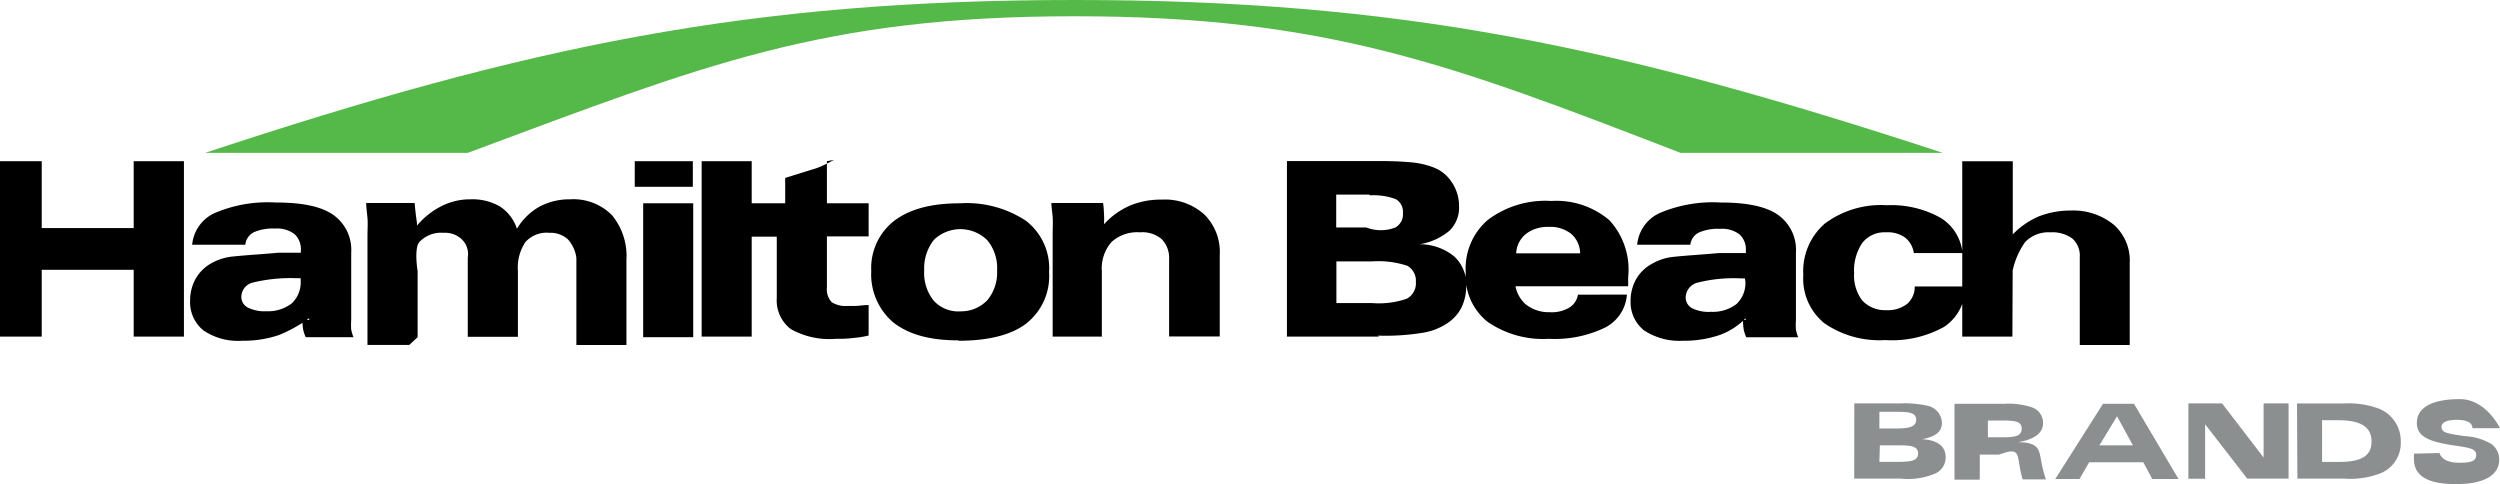
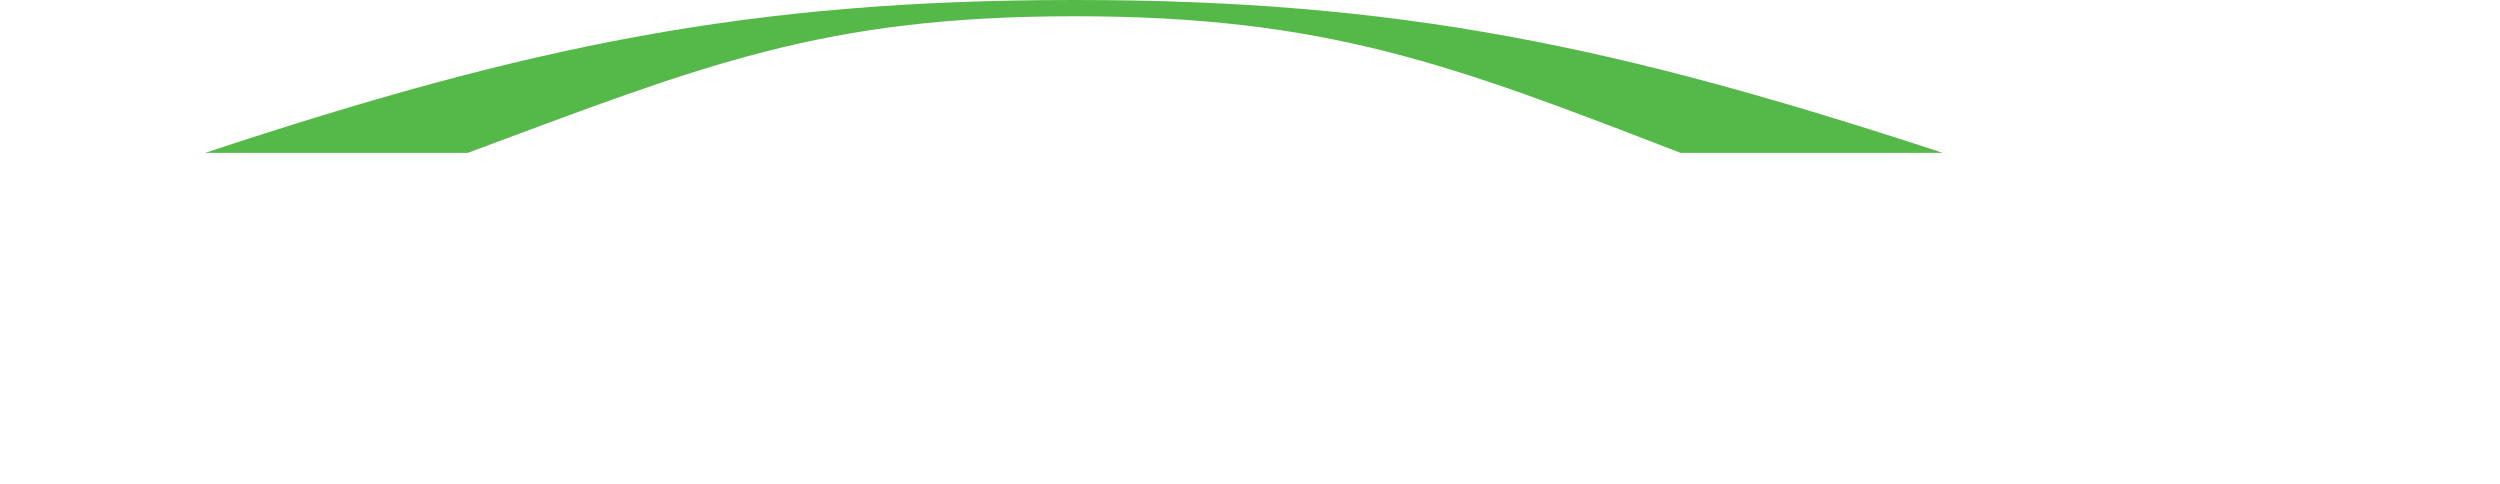
<svg xmlns="http://www.w3.org/2000/svg" width="258.25" height="50" viewBox="0 0 258.25 50">
  <g id="Layer_2" data-name="Layer 2">
    <g id="Layer_1-2" data-name="Layer 1">
      <path d="M21.57,15.79H48.32C72.7,6.73,84.91,1.68,111,1.68s39.13,5.05,62.6,14.11h27.09C167.05,4.75,144.57,0,111,0S54.71,4.7,21.19,15.79" style="fill:#54b948" />
-       <path d="M0,16.65H4.31v6.91h9.5V16.65H19V34.77H13.81v-6.9H4.31v6.9H0ZM141.77,27a9.55,9.55,0,0,1,3.62.46,1.78,1.78,0,0,1,.87,1.65,1.82,1.82,0,0,1-.92,1.74,8.75,8.75,0,0,1-3.57.46h-3.72V27Zm-.27-6.82a6.51,6.51,0,0,1,2.68.39,1.49,1.49,0,0,1,.74,1.42,1.55,1.55,0,0,1-.78,1.51,4.16,4.16,0,0,1-3,0h-3.11V20.1h3.45Zm.87,14.49a24.08,24.08,0,0,0,4.64-.3,6.46,6.46,0,0,0,2.53-1,4.31,4.31,0,0,0,1.43-1.6,5.09,5.09,0,0,0,.49-2.16,3.91,3.91,0,0,0-1.25-3.13,5.63,5.63,0,0,0-3.56-1.25,6.37,6.37,0,0,0,3.07-1.39,3.31,3.31,0,0,0,1-2.51,4.37,4.37,0,0,0-.76-2.52,3.88,3.88,0,0,0-2-1.56,8.48,8.48,0,0,0-2.05-.47,34.72,34.72,0,0,0-3.53-.14h-9.44V34.77h9.49ZM31.06,29a3,3,0,0,1-.91,2.33,4,4,0,0,1-2.63.82,3.83,3.83,0,0,1-1.94-.39,1.24,1.24,0,0,1-.65-1.12,1.55,1.55,0,0,1,1.26-1.47,16.65,16.65,0,0,1,4.48-.43h.39Zm.18,4.06a6.19,6.19,0,0,0,.08,1,4,4,0,0,0,.26.77h4.93a5.23,5.23,0,0,1-.23-.77,6.69,6.69,0,0,1,0-1V26.1a4.43,4.43,0,0,0-1.89-3.93c-1.26-.86-3.2-1.25-5.9-1.25A14,14,0,0,0,22.19,22a4,4,0,0,0-2.34,3.28h5.49A1.63,1.63,0,0,1,26.2,24a4.9,4.9,0,0,1,2.21-.39,3,3,0,0,1,2,.56,2.12,2.12,0,0,1,.67,1.68v.26H28.69c-1.55.15-3.11.23-4.66.39a5.62,5.62,0,0,0-2.28.74,4.25,4.25,0,0,0-1.56,1.59,4.57,4.57,0,0,0-.55,2.2A3.75,3.75,0,0,0,21,34.12a6.35,6.35,0,0,0,4,1.08,11.35,11.35,0,0,0,3.84-.6,14.8,14.8,0,0,0,3.1-1.73v.18Zm11.9,1.77V28s-.39-2.33.18-3a3.09,3.09,0,0,1,2.5-.95,2.49,2.49,0,0,1,1.9.69,2.1,2.1,0,0,1,.6,1.86v8.19H53.5V28a4.72,4.72,0,0,1,.78-3,2.93,2.93,0,0,1,2.46-.95,2.67,2.67,0,0,1,1.94.69,3.57,3.57,0,0,1,.86,1.9v9h5.17V26.85a6.63,6.63,0,0,0-1.49-4.62,5.61,5.61,0,0,0-4.33-1.64,6.56,6.56,0,0,0-3.15.75,6.34,6.34,0,0,0-2.34,2.29,4.37,4.37,0,0,0-1.74-2.29,5.65,5.65,0,0,0-3.07-.75,6.5,6.5,0,0,0-3,.71,8,8,0,0,0-2.51,2c0-.37-.09-.79-.13-1.17s-.09-.79-.12-1.16h-5c0,.46.08,1,.13,1.54s0,1.17,0,1.91V35.63h4.32Zm23.3,0h5.17V21H66.44Zm-.87-15.53h6V16.65h-6ZM77.65,34.77V16.65H72.48V34.77Zm8.51-18.25c-.44.22-.82.43-1.22.61a6.5,6.5,0,0,1-1.07.39l-2.76.86V21H77.65v3.45h2.59V30.8A3.71,3.71,0,0,0,81.7,34a8.15,8.15,0,0,0,4.64,1c.57,0,1.14,0,1.72-.08a10.54,10.54,0,0,0,1.67-.26V31.51c-.57,0-1,.09-1.32.09s-.61,0-.83,0a2.63,2.63,0,0,1-1.67-.39,1.93,1.93,0,0,1-.49-1.5V24.42h4.31V21H85.42V16.65M99,35.2c3.1,0,5.47-.6,7-1.77a6.22,6.22,0,0,0,2.37-5.3,6.2,6.2,0,0,0-2.37-5.31A11.1,11.1,0,0,0,99.19,21c-3,0-5.22.6-6.82,1.81A6.19,6.19,0,0,0,90,28a6.52,6.52,0,0,0,2.28,5.31c1.6,1.25,3.8,1.85,6.73,1.85m.26-3a3.45,3.45,0,0,1-2.8-1.08,4.54,4.54,0,0,1-1-3.14,4.74,4.74,0,0,1,1-3.16,3.94,3.94,0,0,1,5.53.05,4.51,4.51,0,0,1,1,3.11,4.47,4.47,0,0,1-1,3.06,3.74,3.74,0,0,1-2.8,1.16m14.62,2.64V28a4.13,4.13,0,0,1,1-3,3.93,3.93,0,0,1,2.93-1,3.09,3.09,0,0,1,2.24.69,2.77,2.77,0,0,1,.78,2.07v8H126V26.33a5.44,5.44,0,0,0-1.59-4.17A6.07,6.07,0,0,0,120,20.62a8.25,8.25,0,0,0-3.26.61,7.89,7.89,0,0,0-2.7,1.94,8,8,0,0,0,0-1.1,10,10,0,0,0-.09-1.1h-5.34c0,.44.09.92.13,1.45s0,1.09,0,1.8V34.77h5.17Zm49.18-4.36a1.91,1.91,0,0,1-.9,1.34,3.52,3.52,0,0,1-2,.47,3.81,3.81,0,0,1-2.55-.86,3.36,3.36,0,0,1-1-1.82h11.64v-.94a7.52,7.52,0,0,0-1.93-5.87,8.44,8.44,0,0,0-6-2,9.88,9.88,0,0,0-6.56,1.95,6.62,6.62,0,0,0-2.29,5.43,6.05,6.05,0,0,0,2.24,5.09A10.08,10.08,0,0,0,160,35a11.94,11.94,0,0,0,5.82-1.17,4.15,4.15,0,0,0,2.24-3.4Zm-6.38-4.27a2.75,2.75,0,0,1,1-2,3.67,3.67,0,0,1,2.37-.73,3.44,3.44,0,0,1,2.33.73,2.72,2.72,0,0,1,.91,2H157m23.3,2.9a3,3,0,0,1-.9,2.32,4,4,0,0,1-2.63.82,3.88,3.88,0,0,1-2-.38,1.27,1.27,0,0,1-.64-1.13,1.62,1.62,0,0,1,1.25-1.51,15.21,15.21,0,0,1,4.48-.43h.39Zm-.25,4a6.19,6.19,0,0,0,.08,1,4,4,0,0,0,.26.77h5.36a5.23,5.23,0,0,1-.23-.77,6.69,6.69,0,0,1,0-1V26.1a4.43,4.43,0,0,0-1.89-3.93c-1.26-.86-3.2-1.25-5.9-1.25A14,14,0,0,0,171.46,22a4,4,0,0,0-2.34,3.28h5.49a1.63,1.63,0,0,1,.86-1.25,4.9,4.9,0,0,1,2.21-.39,3,3,0,0,1,2,.56,2.12,2.12,0,0,1,.67,1.68v.26h-2.8c-1.55.15-3.11.23-4.66.39a5.62,5.62,0,0,0-2.28.74A4.18,4.18,0,0,0,169,28.86a4.58,4.58,0,0,0-.56,2.2,3.73,3.73,0,0,0,1.38,3.06,6.61,6.61,0,0,0,4,1.08,11.39,11.39,0,0,0,3.84-.6,7.08,7.08,0,0,0,2.67-1.73v.18Zm22.68-6.82a4.77,4.77,0,0,0-2.27-3.75,10.42,10.42,0,0,0-5.55-1.3,9.7,9.7,0,0,0-6.4,1.89,6.52,6.52,0,0,0-2.23,5.31,5.92,5.92,0,0,0,2.19,5,10,10,0,0,0,6.27,1.73,11.1,11.1,0,0,0,6.06-1.35A4.87,4.87,0,0,0,203,29.59h-5.21A2.33,2.33,0,0,1,197,31.4a3.31,3.31,0,0,1-2.19.64,3.2,3.2,0,0,1-2.44-1,4.24,4.24,0,0,1-.84-2.82,5.08,5.08,0,0,1,.84-3.12A2.9,2.9,0,0,1,194.81,24a3.09,3.09,0,0,1,2,.55,2.51,2.51,0,0,1,.89,1.59h5Zm5.18,1.68A8.07,8.07,0,0,1,209.2,25a3.34,3.34,0,0,1,2.59-1,3.5,3.5,0,0,1,2.28.64,2.33,2.33,0,0,1,.77,1.9v9.1H220v-8.5a4.91,4.91,0,0,0-1.64-3.92,6.6,6.6,0,0,0-4.44-1.47,9,9,0,0,0-3.33.61,8.42,8.42,0,0,0-2.67,1.85l0-7.55h-5.22V34.77h5.18Z" />
-       <path d="M191.55,41.67h4.8a10.74,10.74,0,0,1,2.83.26,1.86,1.86,0,0,1,1.42,1.76c0,.9-.64,1.42-2.06,1.68,1.59.08,2.45.72,2.45,1.88a1.84,1.84,0,0,1-1,1.63,7.19,7.19,0,0,1-3.65.56h-4.8Zm2.59,2.59h1.72c1.4,0,2.08-.18,2.08-.9s-.68-.82-2.08-.82h-1.72Zm0,3.45H196c1.47,0,2.14-.12,2.14-.88S197.34,46,196,46h-1.81Zm7.76-6h5.18a7.6,7.6,0,0,1,2.76.35,1.7,1.7,0,0,1,1.21,1.62c0,1.06-.87,1.7-2.59,2,1.21,0,1.9.26,2.15.9s.26,1.66.74,2.94h-2.41s-.22-.77-.26-1.08l-.17-1c-.18-.95-.56-1-2-.48h-2v2.59H201.9Zm3.45,3.46h1.57c1.32,0,1.92-.16,1.92-.89s-.64-.84-1.92-.84h-1.57Zm11.89-3.46h3.2l4.6,7.77h-2.71l-.93-1.73h-5.59l-1,1.73h-2.5ZM220.33,46l-1.64-3-1.82,3Zm5.73,3.45h1.73V43.83l4.35,5.61h4.27V41.67h-2.58v5.59l-4.29-5.59h-3.48Zm11.22-7.77h4.8a9,9,0,0,1,3.73.56A3.6,3.6,0,0,1,248,45.62a3.38,3.38,0,0,1-2.06,3.26,8.8,8.8,0,0,1-3.82.56h-4.8Zm2.59,1.73v4.31h1.69c2.32,0,3.42-.59,3.42-2.11s-1.14-2.2-3.42-2.2Zm9.49,3.45v.56c0,1.73,1.42,2.59,4.32,2.59s4.49-.9,4.49-2.55a2,2,0,0,0-.8-1.59,6,6,0,0,0-2.81-.82c-1.6-.26-2.35-.3-2.35-.95,0-.47.55-.73,1.59-.73s1.6.3,1.6.86v0h2.85s-1.43-3-4.14-3c-2.94,0-4.45.9-4.45,2.46,0,1.33,1.12,1.9,3.54,2.28,1.68.26,2.59.31,2.59,1s-.56.83-1.73.83-1.89-.35-2.11-1.13v.13Z" style="fill:#8b8f90" />
    </g>
  </g>
</svg>